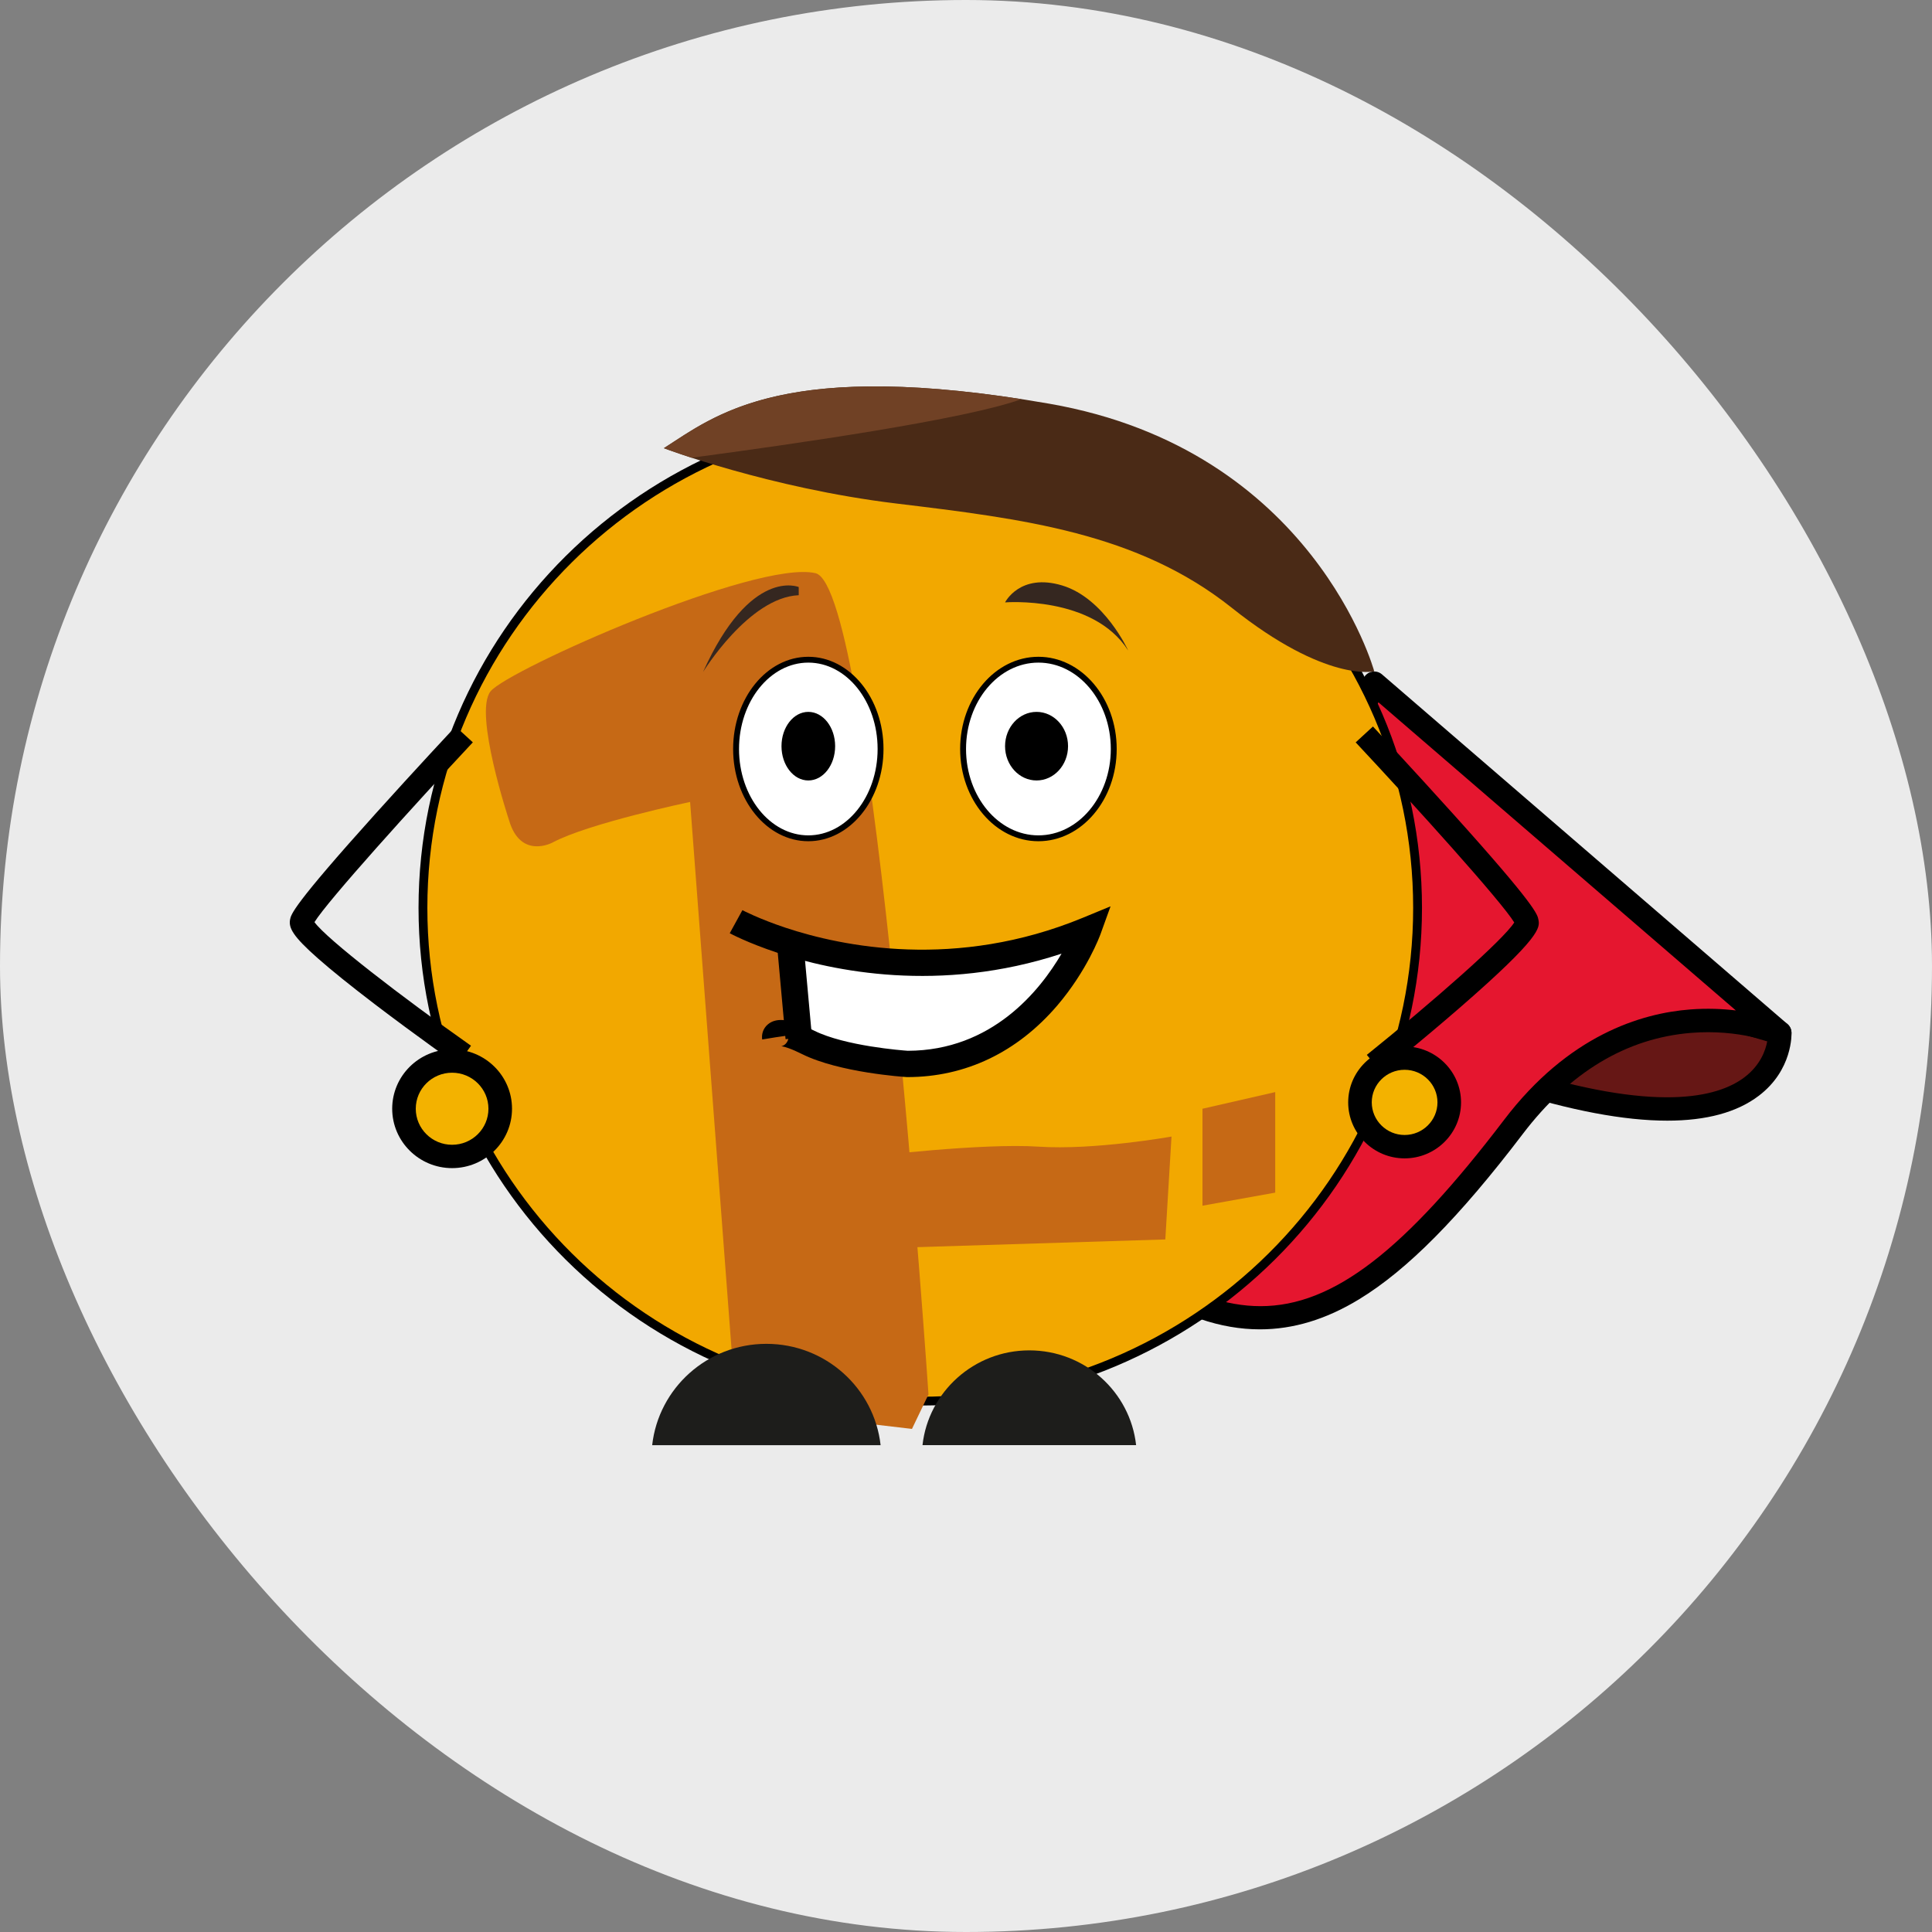
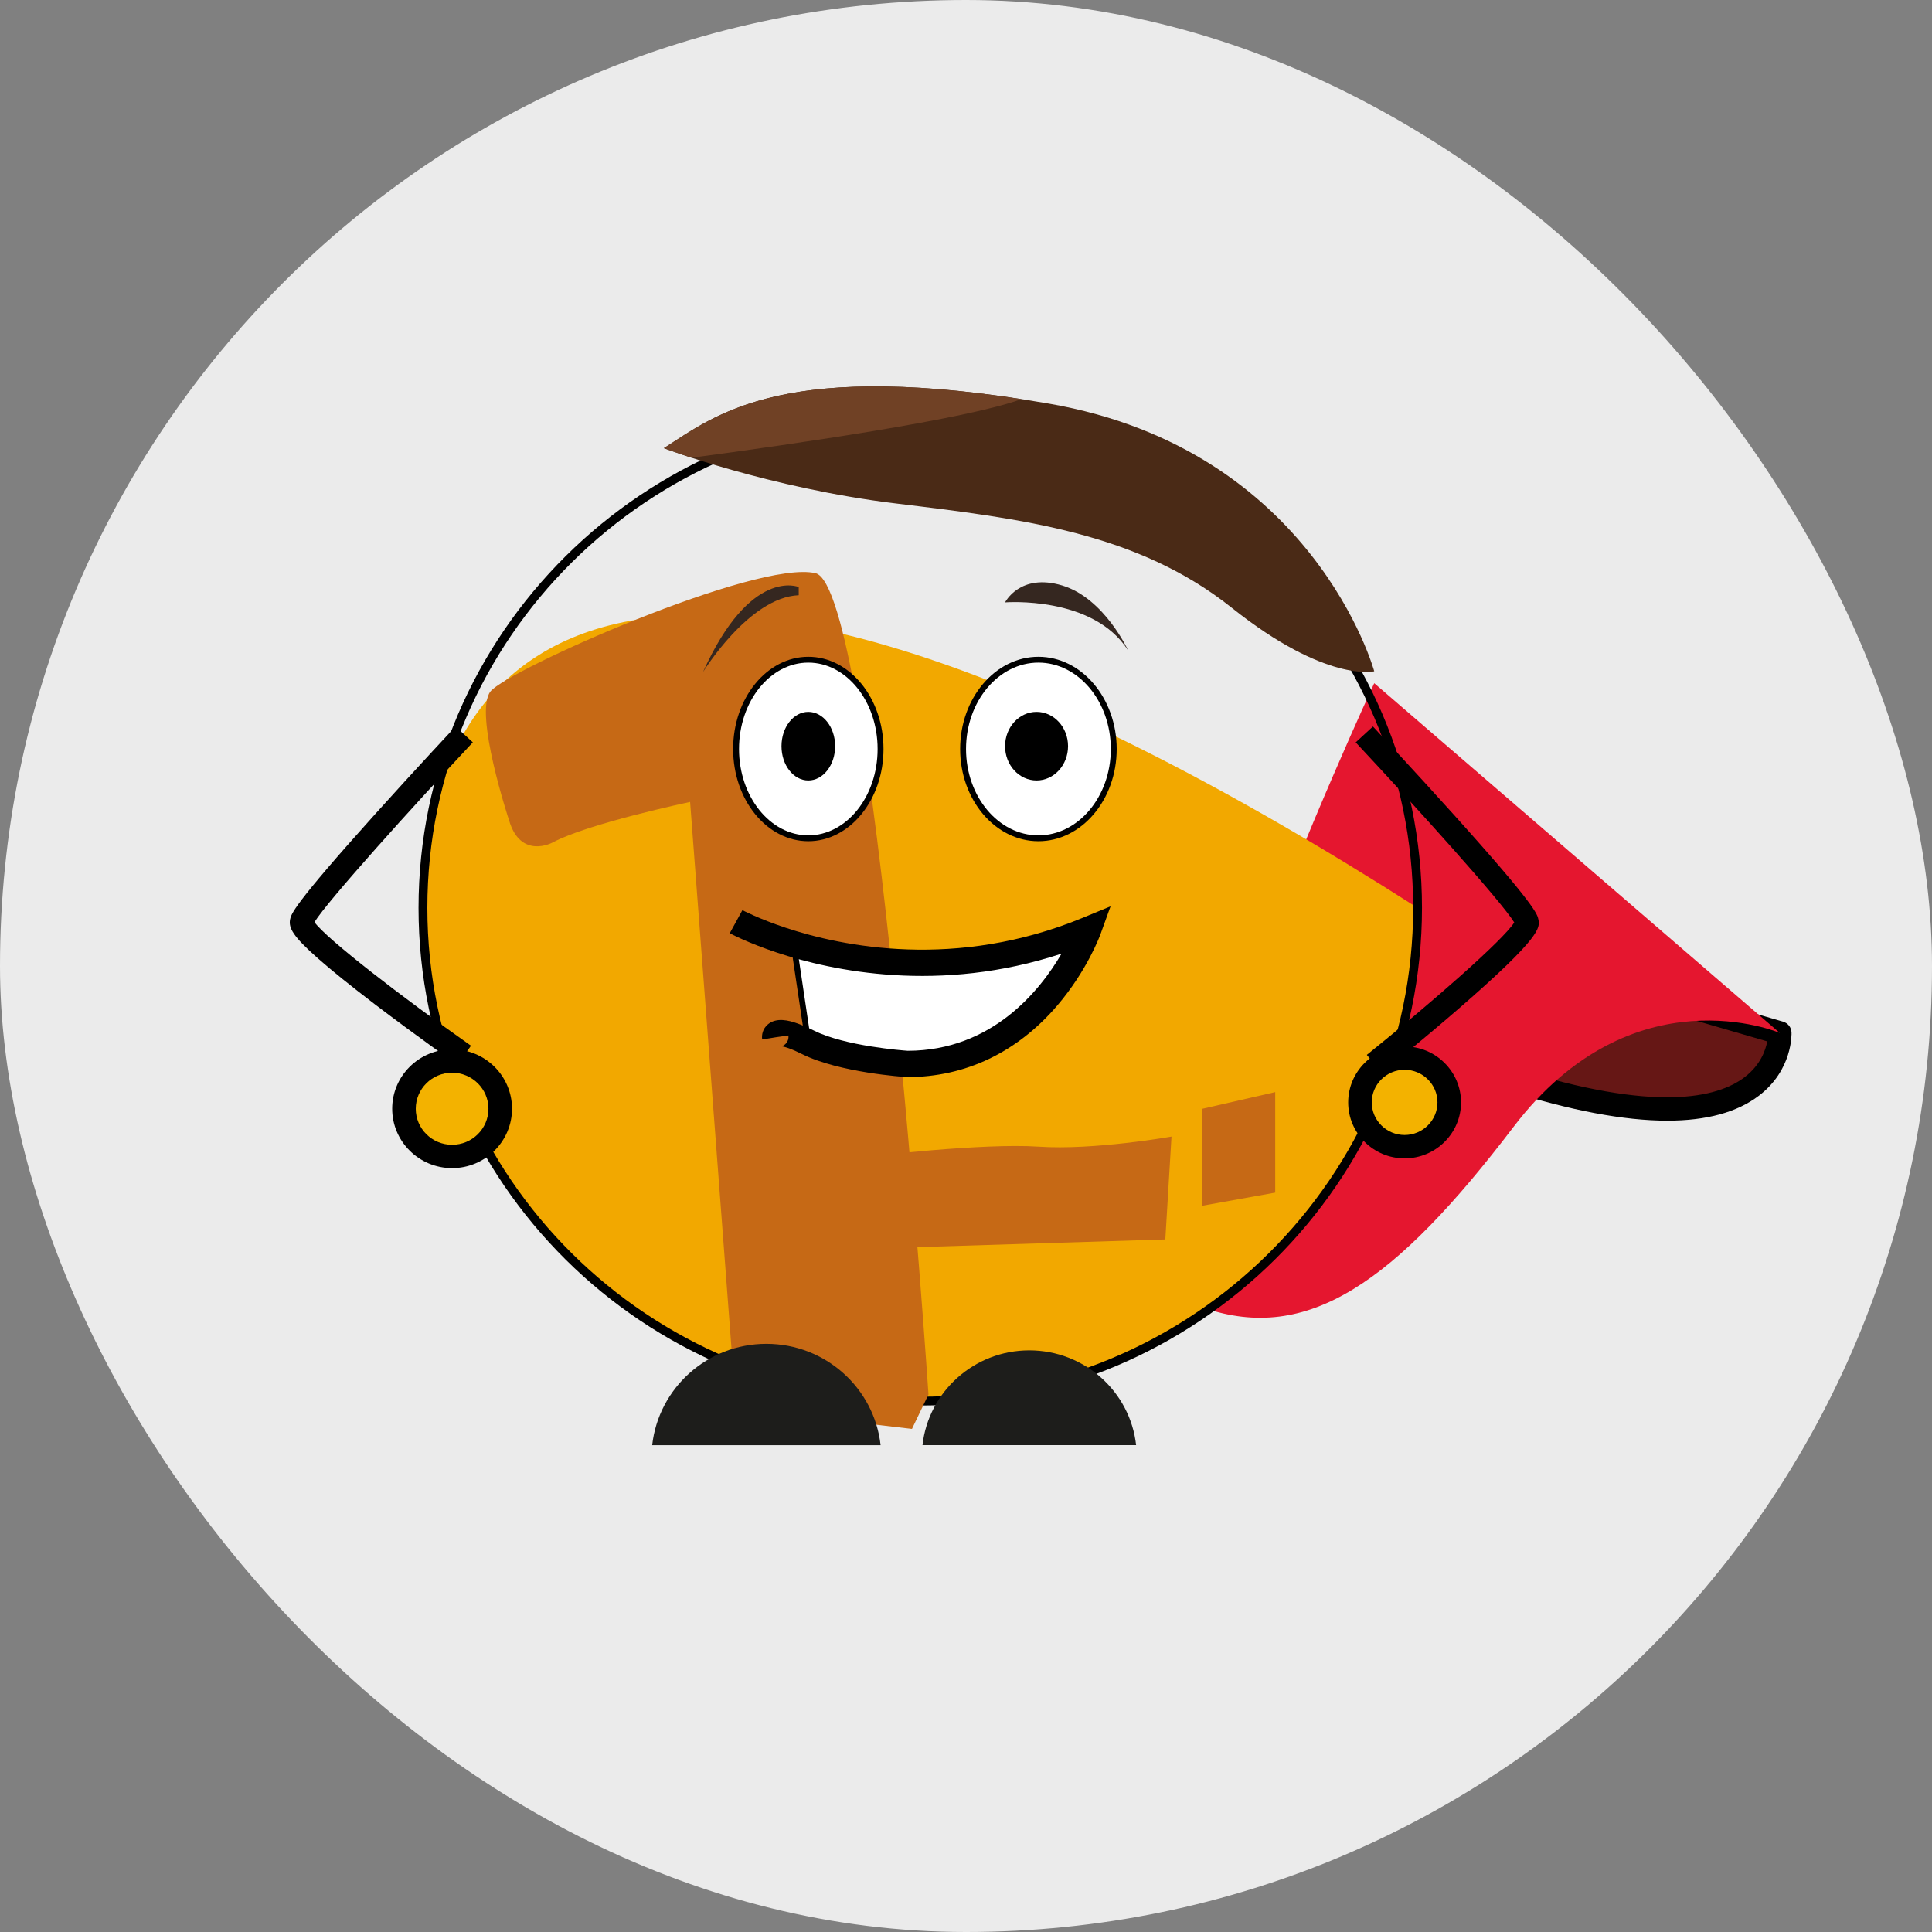
<svg xmlns="http://www.w3.org/2000/svg" width="60" height="60" viewBox="0 0 60 60" fill="none">
  <rect x="0" y="0" width="60" height="60" fill="#808080" stroke="none" />
  <rect width="60" height="60" rx="30" fill="#EBEBEB" />
  <path d="M55.271 32.077C55.271 32.077 55.463 36.235 46.907 33.517C38.352 30.799 49.407 30.37 49.407 30.37L55.271 32.077Z" fill="#661715" />
  <path d="M51.778 34.803C50.436 34.803 48.772 34.489 46.797 33.862C44.244 33.051 43.199 32.387 43.301 31.641C43.362 31.193 43.787 30.631 46.542 30.257C47.961 30.064 49.335 30.009 49.393 30.007C49.433 30.006 49.473 30.011 49.51 30.022L55.374 31.728C55.525 31.772 55.63 31.905 55.637 32.059C55.639 32.106 55.678 33.228 54.621 34.03C53.943 34.546 52.992 34.803 51.778 34.803ZM49.363 30.736C49.09 30.748 47.909 30.808 46.713 30.967C44.195 31.301 44.027 31.737 44.026 31.742C44.029 31.755 44.121 32.25 47.021 33.171C51.409 34.565 53.335 34.095 54.177 33.455C54.67 33.081 54.831 32.62 54.883 32.341L49.363 30.736Z" fill="black" />
  <path d="M42.678 21.217L55.271 32.077C55.271 32.077 50.705 30.133 47.005 34.995C43.303 39.858 40.612 41.717 37.391 40.62C34.171 39.524 42.678 21.217 42.678 21.217Z" fill="#E5162F" />
-   <path d="M39.127 41.284C38.517 41.284 37.9 41.177 37.273 40.963C36.929 40.846 36.672 40.594 36.509 40.216C35.886 38.771 36.687 35.094 38.89 29.291C40.511 25.023 42.327 21.104 42.346 21.065C42.394 20.962 42.488 20.886 42.601 20.862C42.713 20.838 42.831 20.868 42.917 20.942L55.51 31.802C55.646 31.919 55.675 32.117 55.58 32.269C55.483 32.42 55.291 32.48 55.125 32.409C55.115 32.405 54.021 31.953 52.517 32.077C50.512 32.24 48.754 33.295 47.294 35.213C45.319 37.809 43.702 39.442 42.207 40.351C41.185 40.974 40.165 41.284 39.127 41.284ZM42.807 21.81C40.701 26.413 36.113 37.453 37.182 39.931C37.288 40.177 37.42 40.246 37.51 40.277C38.067 40.467 38.609 40.564 39.147 40.564C41.418 40.564 43.637 38.816 46.713 34.775C48.706 32.155 50.96 31.466 52.498 31.349C53.022 31.309 53.499 31.331 53.908 31.38L42.807 21.81Z" fill="black" />
-   <path d="M28.579 43.512C37.109 43.512 44.024 36.654 44.024 28.194C44.024 19.734 37.109 12.875 28.579 12.875C20.05 12.875 13.135 19.734 13.135 28.194C13.135 36.654 20.05 43.512 28.579 43.512Z" fill="#F2A800" />
+   <path d="M28.579 43.512C37.109 43.512 44.024 36.654 44.024 28.194C20.05 12.875 13.135 19.734 13.135 28.194C13.135 36.654 20.05 43.512 28.579 43.512Z" fill="#F2A800" />
  <path d="M28.579 43.65C19.988 43.65 12.998 36.716 12.998 28.195C12.998 19.673 19.988 12.739 28.579 12.739C37.171 12.739 44.161 19.672 44.161 28.194C44.161 36.715 37.172 43.65 28.579 43.65ZM28.579 13.011C20.139 13.011 13.272 19.822 13.272 28.194C13.272 36.566 20.139 43.377 28.579 43.377C37.02 43.377 43.887 36.566 43.887 28.194C43.887 19.822 37.02 13.011 28.579 13.011Z" fill="black" />
  <path d="M15.81 25.477C15.81 25.477 14.704 22.14 15.233 21.472C15.762 20.805 23.5 17.372 25.326 17.801C27.153 18.23 28.835 43.306 28.835 43.306L28.322 44.376L22.858 43.736L21.432 24.905C21.432 24.905 18.259 25.572 17.155 26.168C17.157 26.168 16.167 26.699 15.81 25.477Z" fill="#C66915" />
  <path d="M27.009 35.914C27.009 35.914 30.517 35.494 32.248 35.61C33.978 35.727 36.382 35.297 36.382 35.297L36.19 38.492L27.009 38.777V35.914Z" fill="#C66915" />
  <path d="M37.344 34.433V37.444L39.603 37.038V33.916L37.344 34.433Z" fill="#C66915" />
  <path d="M25.103 26.034C26.342 26.034 27.347 24.793 27.347 23.261C27.347 21.73 26.342 20.488 25.103 20.488C23.864 20.488 22.86 21.73 22.86 23.261C22.86 24.793 23.864 26.034 25.103 26.034Z" fill="white" />
  <path d="M25.103 26.125C23.815 26.125 22.768 24.84 22.768 23.261C22.768 21.682 23.815 20.397 25.103 20.397C26.391 20.397 27.438 21.682 27.438 23.261C27.438 24.84 26.39 26.125 25.103 26.125ZM25.103 20.578C23.917 20.578 22.951 21.782 22.951 23.261C22.951 24.739 23.916 25.943 25.103 25.943C26.289 25.943 27.255 24.739 27.255 23.261C27.255 21.782 26.289 20.578 25.103 20.578Z" fill="black" />
  <path d="M25.103 24.238C25.563 24.238 25.936 23.761 25.936 23.173C25.936 22.585 25.563 22.108 25.103 22.108C24.643 22.108 24.27 22.585 24.27 23.173C24.27 23.761 24.643 24.238 25.103 24.238Z" fill="black" />
  <path d="M32.249 26.034C33.541 26.034 34.588 24.793 34.588 23.261C34.588 21.73 33.541 20.488 32.249 20.488C30.956 20.488 29.909 21.73 29.909 23.261C29.909 24.793 30.956 26.034 32.249 26.034Z" fill="white" />
  <path d="M32.249 26.125C30.909 26.125 29.818 24.84 29.818 23.261C29.818 21.682 30.908 20.397 32.249 20.397C33.589 20.397 34.68 21.682 34.68 23.261C34.68 24.84 33.589 26.125 32.249 26.125ZM32.249 20.578C31.009 20.578 30.001 21.782 30.001 23.261C30.001 24.739 31.009 25.943 32.249 25.943C33.488 25.943 34.497 24.739 34.497 23.261C34.497 21.782 33.488 20.578 32.249 20.578Z" fill="black" />
  <path d="M24.672 29.482L27.829 29.879H29.909L33.787 28.878L32.472 31.016L30.593 32.49L28.499 33.042L26.846 32.877L25.103 32.374L24.672 29.482Z" fill="white" />
  <path d="M28.507 33.133L28.491 33.132L26.82 32.964L25.021 32.445L24.564 29.377L27.835 29.789H29.897L33.982 28.734L32.541 31.077L32.529 31.087L30.634 32.573L30.616 32.577L28.507 33.133ZM26.863 32.788L28.492 32.95L30.55 32.408L32.402 30.954L33.59 29.022L29.92 29.97L27.817 29.969L24.779 29.587L25.184 32.303L26.863 32.788Z" fill="black" />
  <path d="M32.191 24.238C32.731 24.238 33.169 23.761 33.169 23.173C33.169 22.585 32.731 22.108 32.191 22.108C31.651 22.108 31.213 22.585 31.213 23.173C31.213 23.761 31.651 24.238 32.191 24.238Z" fill="black" />
  <path d="M28.179 33.45L28.152 33.449C28.068 33.444 26.069 33.31 24.918 32.74C24.753 32.657 24.608 32.594 24.487 32.551C24.32 32.492 24.258 32.492 24.254 32.493C24.276 32.492 24.352 32.474 24.415 32.399C24.448 32.36 24.501 32.277 24.484 32.157L24.093 32.213L23.671 32.282C23.648 32.145 23.683 31.949 23.85 31.81C24.116 31.589 24.499 31.688 24.763 31.783C24.915 31.836 25.09 31.912 25.286 32.009C26.244 32.485 28.024 32.622 28.193 32.633C30.807 32.627 32.297 30.764 32.967 29.617C29.178 30.863 25.857 30.156 24.139 29.587C23.22 29.282 22.685 28.995 22.663 28.982L23.056 28.266L22.86 28.624L23.056 28.266C23.061 28.268 23.557 28.532 24.401 28.813C26.156 29.395 29.688 30.129 33.629 28.502L34.489 28.147L34.175 29.017C34.158 29.062 33.762 30.14 32.836 31.225C31.591 32.681 29.981 33.45 28.179 33.45Z" fill="black" />
-   <path d="M24.948 29.247L24.129 29.32L24.396 32.272L25.216 32.2L24.948 29.247Z" fill="black" />
  <path d="M24.805 18.231C24.805 18.231 23.308 17.595 21.834 20.869C21.834 20.869 23.258 18.549 24.805 18.485V18.231Z" fill="#352720" />
  <path d="M31.213 18.708C31.213 18.708 33.946 18.486 35.036 20.202C35.036 20.202 34.299 18.578 32.986 18.182C31.672 17.787 31.213 18.708 31.213 18.708Z" fill="#352720" />
  <path d="M27.348 44.881C27.15 43.111 25.638 41.734 23.801 41.734C21.963 41.734 20.452 43.111 20.254 44.881H27.348Z" fill="#1D1D1B" />
  <path d="M35.283 44.88C35.099 43.225 33.685 41.937 31.966 41.937C30.248 41.937 28.834 43.225 28.649 44.88H35.283Z" fill="#1D1D1B" />
  <path d="M20.617 13.919C20.617 13.919 23.886 15.159 27.827 15.636C31.768 16.113 35.325 16.542 38.257 18.878C41.189 21.214 42.678 20.848 42.678 20.848C42.678 20.848 40.804 13.967 32.585 12.537C24.367 11.107 22.251 12.871 20.617 13.919Z" fill="#4A2A16" />
  <path d="M20.617 13.919C20.617 13.919 20.93 14.037 21.476 14.215C24.694 13.788 30.025 13.017 31.722 12.395C24.215 11.233 22.192 12.909 20.617 13.919Z" fill="#704125" />
  <path d="M14.204 33.067C14.191 33.058 12.898 32.146 11.633 31.182C10.887 30.612 10.295 30.136 9.874 29.764C9.083 29.068 8.963 28.812 9.008 28.559C9.038 28.398 9.087 28.131 11.655 25.278C12.893 23.902 14.135 22.574 14.147 22.561L14.684 23.054C12.829 25.037 10.178 27.972 9.766 28.638C10.153 29.17 12.477 30.961 14.627 32.476L14.204 33.067Z" fill="black" />
  <path d="M42.909 33.324L42.448 32.76C44.489 31.117 46.688 29.187 47.026 28.648C46.632 28 43.966 25.047 42.102 23.055L42.638 22.562C42.65 22.575 43.892 23.903 45.13 25.279C47.699 28.131 47.748 28.4 47.777 28.56C47.823 28.809 47.874 29.09 45.325 31.304C44.137 32.334 42.922 33.314 42.909 33.324Z" fill="black" />
  <path d="M14.04 35.915C14.866 35.915 15.535 35.252 15.535 34.433C15.535 33.614 14.866 32.951 14.04 32.951C13.215 32.951 12.546 33.614 12.546 34.433C12.546 35.252 13.215 35.915 14.04 35.915Z" fill="#F3B200" />
  <path d="M14.04 36.277C13.015 36.277 12.18 35.45 12.18 34.432C12.18 33.414 13.014 32.587 14.04 32.587C15.067 32.587 15.901 33.414 15.901 34.432C15.901 35.45 15.066 36.277 14.04 36.277ZM14.04 33.314C13.418 33.314 12.912 33.815 12.912 34.433C12.912 35.051 13.418 35.552 14.04 35.552C14.663 35.552 15.169 35.051 15.169 34.433C15.169 33.815 14.662 33.314 14.04 33.314Z" fill="black" />
  <path d="M43.621 35.611C44.387 35.611 45.008 34.995 45.008 34.235C45.008 33.476 44.387 32.86 43.621 32.86C42.856 32.86 42.235 33.476 42.235 34.235C42.235 34.995 42.856 35.611 43.621 35.611Z" fill="#F3B200" />
  <path d="M43.621 35.974C42.655 35.974 41.869 35.194 41.869 34.236C41.869 33.278 42.656 32.498 43.621 32.498C44.587 32.498 45.374 33.278 45.374 34.236C45.374 35.194 44.587 35.974 43.621 35.974ZM43.621 33.223C43.058 33.223 42.601 33.678 42.601 34.235C42.601 34.793 43.059 35.248 43.621 35.248C44.184 35.248 44.642 34.793 44.642 34.235C44.642 33.678 44.184 33.223 43.621 33.223Z" fill="black" />
</svg>